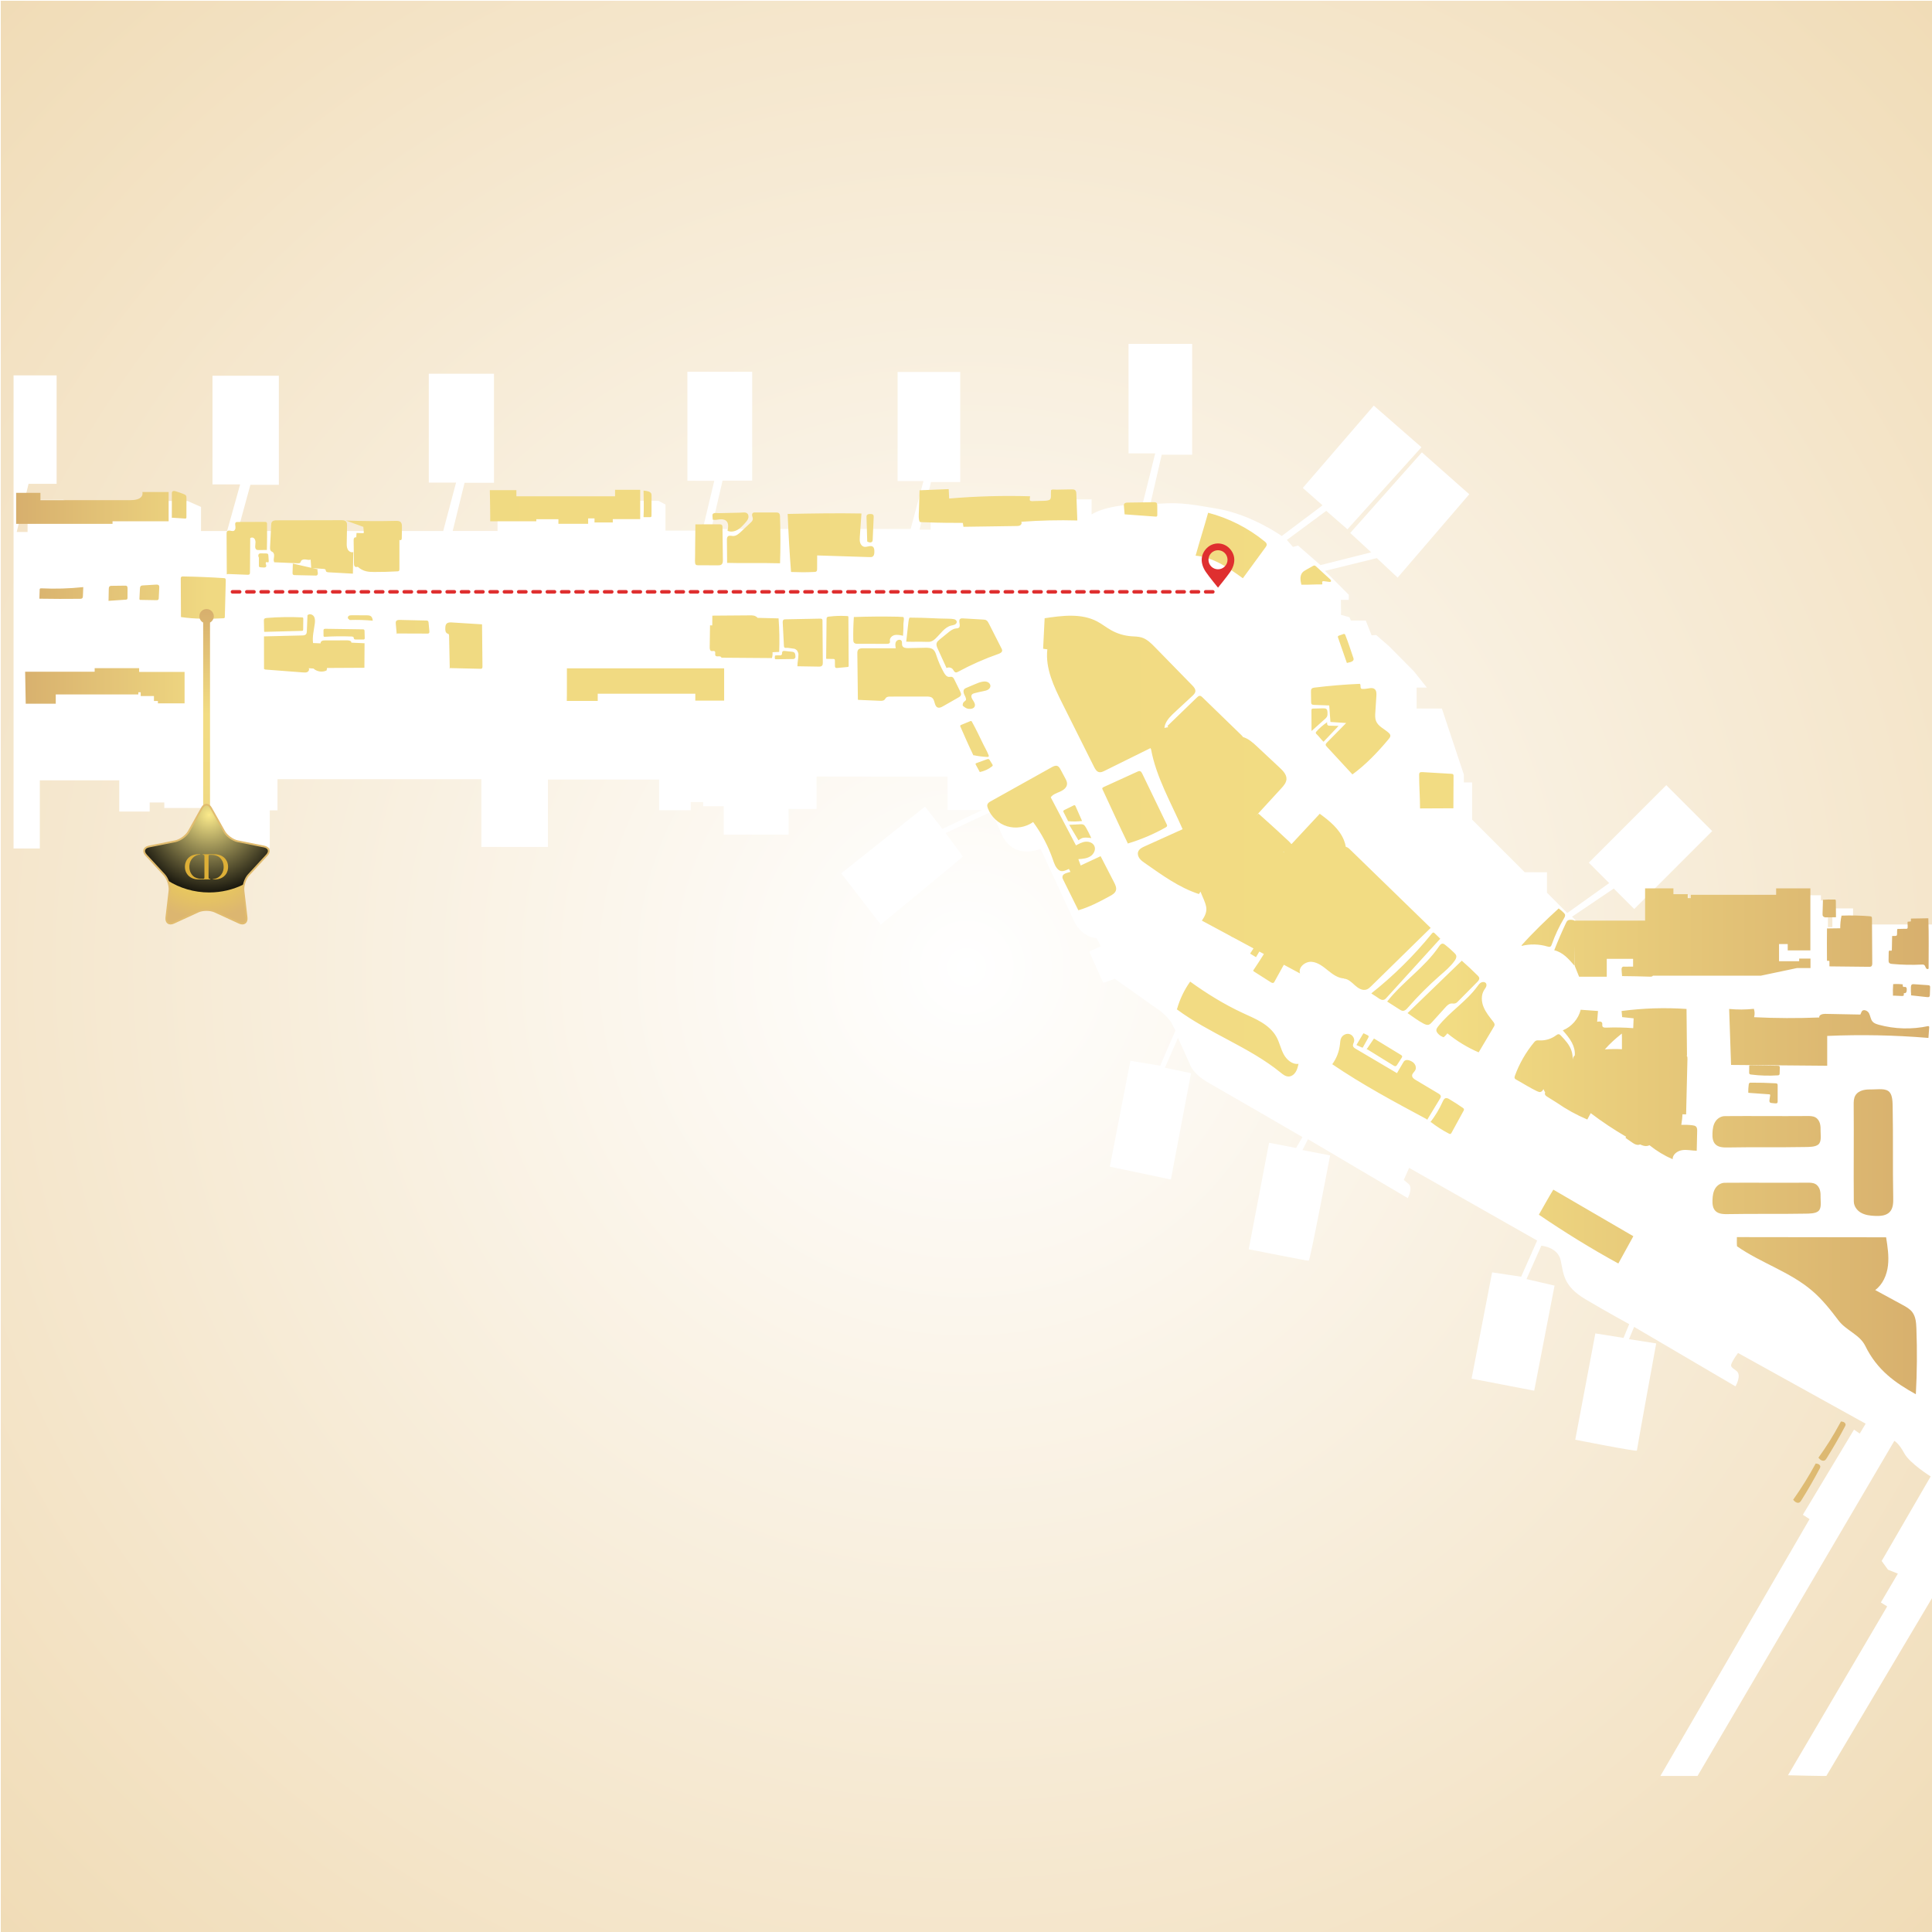
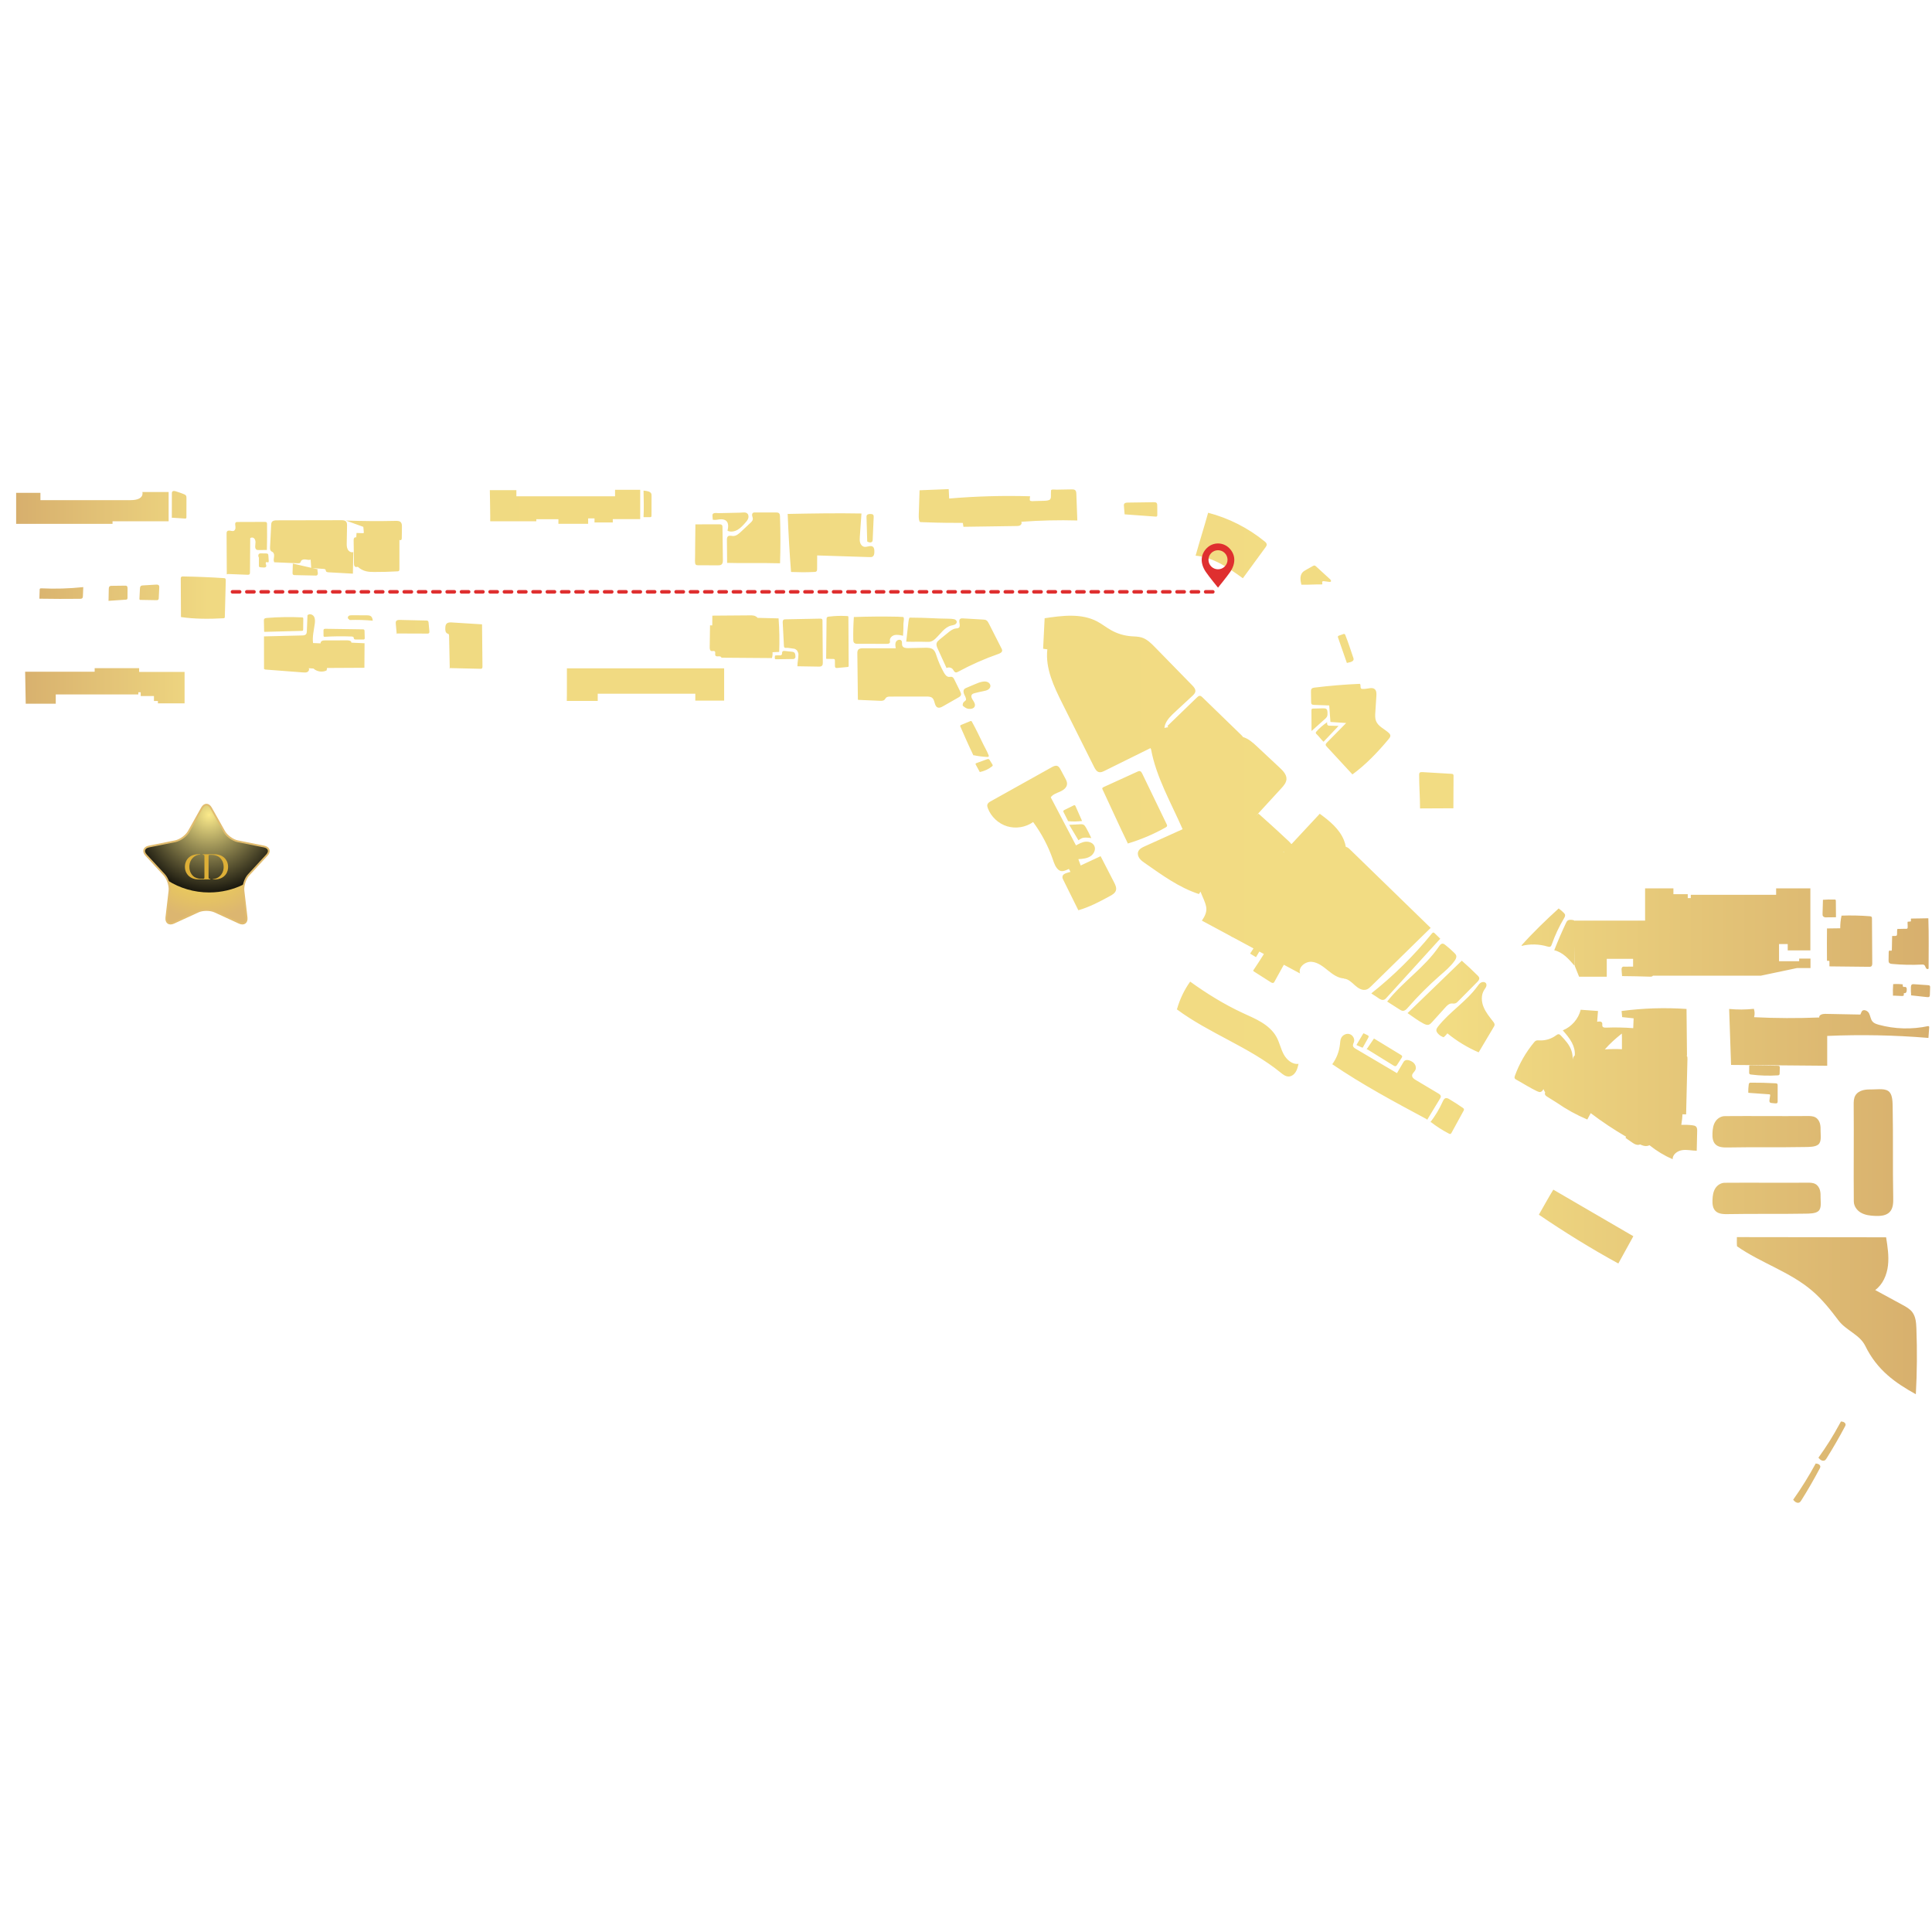
<svg xmlns="http://www.w3.org/2000/svg" viewBox="0 0 1080 1080">
  <defs>
    <style>.c-1 {fill: #ddaf37;} .c-2 {fill: url(#g_6);} .c-3, .c-4 {fill: none;} .c-5 {isolation: isolate;} .c-6 {fill: #fff;filter: url(#drop-shadow-1);} .c-7 {fill: url(#g_4);} .c-8 {filter: url(#drop-shadow-3);} .c-4 {stroke: #e1bc6f;stroke-miterlimit: 10;} .c-9 {fill: url(#g_5);mix-blend-mode: screen;} .c-10 {fill: url(#linear-gradient);} .c-11 {fill: url(#g_23);filter: url(#drop-shadow-2);} .c-12 {clip-path: url(#clippath);} .c-13 {fill: #df2f2f;}</style>
    <clipPath id="clippath">
      <rect class="c-3" width="1080" height="1080" />
    </clipPath>
    <radialGradient id="g_4" cx="541.05" cy="540.44" fx="541.05" fy="540.44" r="780.29" gradientTransform="translate(-.61 .33)" gradientUnits="userSpaceOnUse">
      <stop offset="0" stop-color="#fff" />
      <stop offset="1" stop-color="#f0dbb5" />
    </radialGradient>
    <filter id="drop-shadow-1" x="-23" y="162" width="1141" height="861" filterUnits="userSpaceOnUse">
      <feOffset dx="7" dy="7" />
      <feGaussianBlur result="blur" stdDeviation="10" />
      <feFlood flood-color="#1d1d1b" flood-opacity=".3" />
      <feComposite in2="blur" operator="in" />
      <feComposite in="SourceGraphic" />
    </filter>
    <linearGradient id="linear-gradient" x1="9.02" y1="556.76" x2="1078.96" y2="556.76" gradientUnits="userSpaceOnUse">
      <stop offset="0" stop-color="#d7af6d" />
      <stop offset=".1" stop-color="#f0d982" />
      <stop offset=".75" stop-color="#f2dc83" />
      <stop offset="1" stop-color="#d7af6d" />
    </linearGradient>
    <linearGradient id="g_23" x1="627.25" y1="113.18" x2="741.83" y2="113.18" gradientTransform="translate(.3 1080.3) rotate(-90)" gradientUnits="userSpaceOnUse">
      <stop offset=".02" stop-color="#f0d982" />
      <stop offset=".49" stop-color="#f2dc83" />
      <stop offset="1" stop-color="#d7af6d" />
    </linearGradient>
    <filter id="drop-shadow-2" x="108" y="337" width="15" height="122" filterUnits="userSpaceOnUse">
      <feOffset dx="2" dy="2" />
      <feGaussianBlur result="blur-2" stdDeviation="1" />
      <feFlood flood-color="#1d1d1b" flood-opacity=".25" />
      <feComposite in2="blur-2" operator="in" />
      <feComposite in="SourceGraphic" />
    </filter>
    <filter id="drop-shadow-3" x="77.33" y="446.33" width="77" height="74" filterUnits="userSpaceOnUse">
      <feOffset dx="1.78" dy="1.78" />
      <feGaussianBlur result="blur-3" stdDeviation=".89" />
      <feFlood flood-color="#1d1d1b" flood-opacity=".25" />
      <feComposite in2="blur-3" operator="in" />
      <feComposite in="SourceGraphic" />
    </filter>
    <radialGradient id="g_6" cx="653.53" cy="141.13" fx="653.53" fy="141.13" r="42.76" gradientTransform="translate(-541.16 328.06)" gradientUnits="userSpaceOnUse">
      <stop offset="0" stop-color="#ffe73e" />
      <stop offset="1" stop-color="#dcb670" />
    </radialGradient>
    <radialGradient id="g_5" cx="656.25" cy="125.67" fx="656.25" fy="125.67" r="48.31" gradientTransform="translate(-541.16 328.06)" gradientUnits="userSpaceOnUse">
      <stop offset="0" stop-color="#fbea8b" />
      <stop offset="1" stop-color="#000" />
    </radialGradient>
  </defs>
  <g class="c-5">
    <g id="Layer_2">
      <g id="Calque_2">
        <g class="c-12">
-           <rect class="c-7" x=".44" y=".44" width="1080" height="1080" />
          <path class="c-6" d="M640.07,557.08c-8.5-6.02-23.85-16.9-23.85-16.9l-6.52,2.21-7.84-17.45,6.52-2.98-2.43-4.53c-7.95-.55-12.04-8.5-12.04-8.5l-19.21-41.41c-17.01,6.07-21.87-8.5-21.87-8.5l-5.52-12.37-25.73,12.04s9.61,12.81,9.61,13.14-45.83,37.99-45.83,37.99l-22.09-28.6,46.82-37.33,9.72,12.48,22.31-10.6h-19.44v-18.66h-73.21v18.11h-15.68s.17,14.52,0,14.36-36.22,0-36.22,0v-15.9h-11.48v-2.32h-6.96v4.53h-17.67v-17.12h-62.17v37.66h-37.21v-37.88h-113.96v17.45h-4.31v20.87h-37.1v-22.2h-21.87v-3.09h-8.17v5.08h-17.01v-17.45H15.26v38.1H.58V202.83h24.07v60.63h-15.68l-6.63,26.94h6.07v-18h19.99l7.07,3.64h37.66v1.99s-.99,0,2.98,0,3.42-4.97,3.42-4.97h18.33l7.51,3.31v13.47h14.58l7.29-26.06h-15.46v-60.74h37.1v60.96h-15.9l-7.07,25.84h114.85l7.18-27.06h-15.24v-60.85h36.44v60.96h-16.45l-6.63,26.94h25.07v-18.33h18.11l5.52,2.87h42.63v2.65h6.18v-4.09h17.45l3.98,2.1v14.58h20.65l6.63-27.83h-15.02v-60.96h36.22v60.85h-16.56l-6.29,27.06h111.42l7.18-26.83h-14.47v-60.96h35.01v61.51h-16.34l-6.4,26.61h6.18v-16.45h16.9v3.53h7.07v-1.33h39.2v1.66h8.61v-4.31h18.22v8.39c9.83-5.96,28.49-5.74,28.49-5.74l7.07-28.38h-14.91v-61.18h35.56v61.95h-17.01l-6.4,27.72c15.24-1.21,18.99-.77,37.88,2.54s35.6,15.17,35.6,15.17l22.82-17.15-11.04-9.72,39.68-46.01,26.65,23.26-41.37,45.87-11.85-10.31-22.01,16.27,3.39,3.9,2.87-.74,12.52,10.9,28.34-7.14-11.71-10.82,40.05-45.06,26.5,23.41-40.05,46.6-11.63-10.9-29.01,7.14,13.33,13.33v2.87h-4.42s.22,8.54,0,8.39,4.79,1.33,4.79,1.33l.81,1.84h8.32l3.24,8.25,2.58-.15,7.21,6.26,13.84,13.99,7.29,9.13h-5.74v11.71h14.13l12.29,36.96v4.34h4.6v20.8l29.41,29.41h12.44v11.41l11.34,11.41,23.45-16.75-11.41-11.41,43.33-43.33,25.66,25.66-43.58,43.58-11.45-11.45-23.34,15.75,4.27,4.27h5.6v1.84h13.4v-1.77h3.31v1.4h7.36v1.55h7.29v-1.4h5.45v-16.12h1.84v-1.84h16.42v1.62h1.62v2.5h54.63v-4.05h17.96v2.94h3.9v14.87h2.5v-10.45h11.56v8.97h51.75v363.77l-66.66,112.16c0,.22-21.46-.33-21.46-.33l55.44-94.38-3.53-2.21,9.5-16.12-5.52-2.21-3.53-4.86,27.39-47.26s-11.71-7.29-14.8-13.03c-3.09-5.74-5.52-6.85-5.52-6.85l-109.99,187.29h-20.76l83.37-143.56-3.75-2.43,28.6-47.6,3.2,2.21,3.31-5.52-71.34-39.53s-2.32,3.09-3.31,5.19c-.99,2.1-.99,2.43,2.32,4.75s-.44,8.72-.44,8.72l-56.65-33.24-2.87,6.85,15.2,2.39s-10.79,59.12-10.79,59.89-34.45-6.07-34.45-6.07l11.23-59.41,15.75,2.5,3.17-7.69s-11.6-6.29-24.29-13.8-12.37-14.36-14.02-21.87-10.82-8.17-10.82-8.17l-8.28,18.66,15.68,3.64-11.37,58.75-35.01-6.74,11.48-59.41,16.23,2.43,8.94-20.21-71.56-40.64-2.98,6.74,2.65,2.21c2.65,2.21-.44,7.95-.44,7.95l-55.77-32.91-3.09,6.07,15.46,2.98s-10.99,57.92-11.93,58.86c-.24.24-33.57-6.4-33.57-6.4l11.37-59.52,15.13,2.91,3.53-6.11s-43.18-25.07-52.34-30.26-10.49-10.27-10.49-10.27l-6.74-14.91-7.29,16.67,14.58,3.09-11.26,59.41-34.12-7.18,11.48-59.19,16.67,2.76,8.5-19.66-2.32-4.53s-2.32-3.75-7.62-7.51Z" />
          <path class="c-10" d="M1017.57,819.93c-.01.35-.18.67-.34.98-3.2,6.05-6.62,11.98-10.26,17.77-.3.48-.62.97-1.12,1.22-.61.31-1.37.18-1.96-.16-.59-.34-1.06-.87-1.51-1.38l.08-.09c4.57-6.47,8.75-13.2,12.53-20.16.58.07,1.17.15,1.68.43.51.28.93.8.91,1.38ZM1030.8,795.03c-.51-.28-1.1-.35-1.68-.43-5.03,9.27-8.06,13.84-12.53,20.16l-.08.09c.45.52.91,1.04,1.51,1.38.59.34,1.35.47,1.96.16.5-.25.82-.75,1.12-1.22,3.63-5.8,7.06-11.73,10.26-17.77.16-.31.33-.63.34-.98.02-.58-.4-1.11-.91-1.38ZM1069,733.5c-1.37-1.81-3.42-2.94-5.42-4.03-5.11-2.78-10.22-5.55-15.32-8.33,4.26-3.14,6.52-8.43,7.13-13.69s-.21-10.56-1.04-15.79c-27.79-.04-55.57-.07-83.36-.11l-.05-.05c0,1.88-.11,3.42.07,5.19,13.39,9.35,29.68,14.28,42.07,24.92,5.6,4.81,10.22,10.64,14.66,16.54,4.22,5.61,11.87,7.89,14.95,14.19,6.7,13.69,16.84,20.69,28.28,27.05.68-12.24.78-24.51.31-36.76-.12-3.19-.36-6.59-2.29-9.13ZM1058.01,619.02c-.05-2.63,0-6.59-1.77-8.54-2.04-2.26-6.38-1.47-9.43-1.49-1.79-.01-3.6-.02-5.33.42s-3.4,1.41-4.31,2.95c-.96,1.61-.97,3.58-.95,5.45.16,17.95-.1,36.12.07,54.07l.02-.17c0,2.43,1.63,4.79,3.76,6.08,2.46,1.48,5.42,1.82,8.29,1.92,2.86.1,6.06-.13,8.02-2.22,1.94-2.06,2-5.21,1.94-8.04-.34-16.85.03-33.59-.31-50.44ZM1016.44,677.05c1.93-1.63,1.26-5.07,1.28-7.5.01-1.42.02-2.86-.36-4.24-.38-1.38-1.21-2.7-2.52-3.43-1.37-.76-3.06-.77-4.66-.75-15.33.13-30.86-.08-46.2.05h.14c-2.08,0-4.09,1.31-5.19,3-1.27,1.95-1.55,4.31-1.64,6.59-.09,2.28.11,4.82,1.89,6.38,1.76,1.54,4.45,1.59,6.87,1.54,14.4-.27,28.7.02,43.1-.25,2.25-.04,5.63,0,7.3-1.4ZM963.97,623.93h.14c-2.08,0-4.09,1.31-5.19,3-1.27,1.95-1.55,4.31-1.64,6.59-.09,2.28.11,4.82,1.89,6.38,1.76,1.54,4.45,1.59,6.87,1.54,14.4-.27,28.7.02,43.1-.25,2.25-.04,5.63,0,7.3-1.4,1.93-1.63,1.26-5.07,1.28-7.5.01-1.42.02-2.86-.36-4.24s-1.21-2.7-2.52-3.43c-1.37-.76-3.06-.77-4.66-.75-15.33.13-30.86-.08-46.2.05ZM1050.13,572.8c-1.2-.33-2.45-.74-3.29-1.65-1.16-1.27-1.24-3.17-2.03-4.7-.78-1.53-3.2-2.52-4.09-1.05-.25.58-.51,1.16-.76,1.74-6.56-.13-13.12-.25-19.68-.38-1.49-.03-3.55.55-3.32,2.02-12.14.49-24.29.44-36.42-.16.43-1.53.39-3.18-.12-4.68-4.58.5-9.22.52-13.81.07.35,10.43.71,20.86,1.06,31.29,17.92.15,35.83.31,53.75.46,0-5.56,0-11.11,0-16.67,18.86-.82,37.78-.45,56.59,1.12.15-2.08.3-4.17.45-6.25l-.49-.39c-9.17,1.99-18.82,1.73-27.86-.76ZM978.92,600.68c4.9.62,9.86.77,14.79.45.33-.02.69-.06.91-.31.19-.22.2-.52.21-.81.03-1.03.06-2.05.09-3.08.01-.37,0-.8-.31-1.01-.18-.13-.42-.14-.64-.14-5.31-.09-10.62-.18-15.93-.27l-.22.29c0,1.24-.02,2.48-.03,3.72,0,.26,0,.53.14.74.2.3.61.38.98.43ZM943.06,589.8s0,0,0,0c0,.11,0,.22,0,.32v-.33ZM977.54,606.38c-.2,1.47-.28,2.95-.25,4.42l.53.13c3.72.27,7.44.53,11.17.8.17.01.35.03.46.16.12.14.1.35.07.53l-.35,2.37c-.08.54-.12,1.19.31,1.54.24.19.56.23.86.26.66.07,1.33.13,1.99.2.42.04.92.06,1.19-.27.19-.23.2-.55.2-.85,0-2.96,0-5.92,0-8.88,0-.32-.01-.67-.23-.91-.23-.26-.61-.29-.95-.31-4.59-.26-9.19-.38-13.78-.35-.27,0-.55,0-.77.15-.32.21-.41.64-.46,1.02ZM1064.91,555.16c.35-.04.63-.32.77-.63s.17-.67.19-1.02c.03-.36.05-.74-.05-1.08-.1-.35-.37-.67-.73-.74-.36-.07-.75.13-1.08-.02-.47-.22-.42-.89-.3-1.39-1.79-.23-3.61-.28-5.41-.15-.17,2.15-.21,4.31-.12,6.47l.59-.03c1.45.07,2.9.13,4.34.2.48.02,1.11-.08,1.17-.56.04-.32-.23-.69,0-.92.15-.16.41-.1.63-.12ZM1078.82,551.13c-.22-.32-.66-.38-1.05-.41-2.61-.18-5.23-.37-7.84-.55-.42-.03-.88-.05-1.22.2-.41.31-.48.89-.5,1.4-.06,1.46-.02,2.93.13,4.38l-.13.25c3.02.33,6.05.66,9.07.99.43.05.93.07,1.23-.24.25-.25.28-.65.29-1,.05-1.41.1-2.82.15-4.23,0-.27.01-.56-.14-.79ZM1057.72,538.85c5.49.5,11.02.62,16.53.35.47-.02.97-.04,1.36.22.35.23.54.64.7,1.03s.32.8.66,1.06c.33.26.89.29,1.13-.06,0-9.42.19-18.59-.14-28l-.03-.13c-2.75.02-6.8.16-9.55.16-.17,0-.25.19-.17,1.16.03.3.04.08.01.38-.01.17-1.81.17-1.84.26-.01.04-.09.59-.03,1.09s.06,1.75.03,2.25c-.06.8-.99.55-1.71.58-.81.03-1.59.05-2.4.06-.86.01-1.64.01-1.66.08-.16.69-.12,1.67-.14,2.44-.03,1.39.05,1.5-2.76,1.45l-.15,7.52c0,.31-.08.69-.37.76-.26.06-.49-.19-.75-.2-.47-.02-.64.61-.65,1.09-.02,1.45-.05,2.89-.07,4.33,0,.51,0,1.06.3,1.46.38.5,1.07.6,1.7.65ZM1021.3,536.91c0,.32.53.19.85.21.44.03.51-.04.51.51v2.52l.06.06c7.39.08,14.79.16,22.18.24.37,0,.76,0,1.07-.19.57-.35.63-1.14.63-1.82-.05-8.32-.1-16.63-.16-24.95,0-.32-.01-.67-.21-.92-.24-.3-.67-.36-1.06-.39-5.23-.41-10.49-.53-15.74-.34-.51,2.32-.75,4.69-.73,7.07-2.4.03-5,.07-7.4.1-.12,5.67-.02,11.04-.02,16.79,0,.25.02.83.02,1.1ZM1020.53,512.81c1.85-.04,3.73-.02,5.58-.06l.21-.06c-.02-3-.04-6-.07-9,0-.27-.02-.57-.23-.74-.17-.14-.41-.11-.63-.11-2.43-.07-4.31.01-6.35.15-.15,2.5-.07,5.26-.22,7.76-.03.54-.03,1.16.37,1.53.34.32.87.54,1.34.54ZM875.06,534.5c1.82,1.54,3.38,3.35,4.94,5.16l.18-.14c.04-3.64.08-7.27.12-10.91v11.35l2.43,6.04h15.46v-10.01h14.72v4.35c-1.36-.01-2.8,0-4.5.03-.46,0-.95-.11-1.35.11-.72.39-.61,1.38-.55,2.19.06.84.12,2,.23,2.94l.03.03c5.36.08,10.48.12,15.56.32.6.02,1.32-.01,1.64-.52,0,0,0-.02,0-.03h60.35l20.25-4.27h7.51v-5.3h-6.33v1.47h-11.26v-9.57h4.86v3.53h12.66v-34.67h-19.14v3.61h-47.71v1.84h-1.69v-2.21h-8.02v-3.24h-15.83v18.04h-39.31v.22s0-.02-.01-.03c-.24-.39-.76-.49-1.21-.55-1.01-.14-2.16-.23-2.91.45-.35.31-.56.75-.76,1.17-2.36,5.02-4.56,10.12-6.59,15.29,2.32.53,4.43,1.78,6.25,3.32ZM865.08,529.11c.49.15,1.04.31,1.5.09.5-.23.72-.8.9-1.32,1.76-5.02,4.03-9.87,6.75-14.44.33-.56.68-1.15.67-1.79-.01-.95-.96-1.51-1.62-2.2-.56-.59-1.27-.96-1.94-1.64-7.08,6.44-14.31,13.4-20.69,20.54l-.06.42c4.74-1.18,9.8-1.06,14.48.35ZM948.03,629.72c.69.62.72,1.68.7,2.61-.08,3.65-.17,7.29-.25,10.94-2.7-.03-5.41-.72-8.08-.34-2.68.39-5.45,2.38-5.39,5.09-4.64-2.02-9.01-4.67-12.95-7.84-.4.19-.82.35-1.27.42-1.36.22-2.69-.25-3.95-.86,0,0-.01.01-.02.01-1.44.66-3.12-.12-4.39-1.06-1.27-.94-2.64-1.76-3.77-2.62.14-.24.25-.44.35-.63-6.86-3.99-13.47-8.39-19.79-13.19-.63,1.19-1.26,2.38-1.9,3.57-6.01-2.55-11.75-5.71-17.11-9.43-1.75-1.09-3.5-2.18-5.24-3.28-.61-.38-1.28-.85-1.37-1.57-.04-.3.05-.59.16-.87-.38-.59-.7-1.21-.96-1.85-.32.59-.69,1.13-1.27,1.45-.63.35-1.54.24-1.98-.28l.12.23c-4.49-2.12-7.68-4.27-12.03-6.66-.35-.19-.72-.41-.9-.77-.22-.46-.06-1.01.12-1.49,2.45-6.73,6.07-13.04,10.64-18.56.3-.36.61-.73,1.03-.94.63-.32,1.38-.24,2.09-.21,3.24.16,6.52-.83,9.13-2.75.49-.36,1.03-.78,1.64-.69.48.07.85.44,1.19.79,2.36,2.49,4.77,5.1,5.86,8.36.55,1.66.73,3.37.76,5.11.08-.46.11-.94.28-1.37.17-.43.46-.76.82-1.04.24-2.45-.45-4.96-1.6-7.15-1.32-2.54-3.22-4.72-5.1-6.88,4.9-1.96,8.75-6.38,10.02-11.51,3.22.23,6.45.46,9.67.69-.16,2.01-.32,4.03-.48,6.04,1.01-.26,2.4-.34,2.79.63.25.62-.1,1.38.21,1.97.34.65,1.24.7,1.97.67,5.07-.2,10.15-.1,15.2.29.08-1.83.16-3.66.23-5.49-2.14-.23-4.27-.46-6.41-.69-.11-1.14-.22-2.27-.32-3.41,12.02-1.59,24.2-1.98,36.3-1.14.09,8.55.17,17.22.26,25.78-.05.13-.09.25-.14.38.4.5.4,1.2.39,1.83-.25,10.31-.49,20.63-.74,30.94-.67-.02-1.35-.04-2.02-.06-.1,1.77-.28,3.53-.58,5.28-.03.2-.08.41-.12.61,2.18-.05,4.36,0,6.52.31.59.09,1.22.21,1.66.61ZM897.12,586.62c3.18-.23,6.37-.26,9.55-.11-.06-2.84.09-5.81-.05-8.58v-.17c-3.34,2.63-6.66,5.6-9.5,8.85ZM860.24,679.02c13.93,9.52,29.6,19.21,44.42,27.28,2.8-5.08,5.59-10.16,8.39-15.24-14.91-8.68-29.82-17.36-44.73-26.04-3,4.89-5.15,8.92-8.08,14ZM817.58,619.2c-2.39-1.65-4.84-3.23-7.34-4.72-.66-.4-1.43-.8-2.17-.59-.8.24-1.22,1.1-1.57,1.86-1.9,4.24-4.31,8.24-7.17,11.89l.49-.44c3.16,2.47,6.55,4.64,10.11,6.49.26.13.54.27.82.2.33-.08.53-.4.69-.7,2.22-4.06,4.44-8.12,6.67-12.19.14-.26.29-.54.26-.84-.04-.43-.43-.73-.78-.97ZM805.4,612.72c-.11-.67-.75-1.1-1.34-1.45-4.22-2.51-8.43-5.02-12.65-7.54-.96-.57-2.04-1.34-2.04-2.46,0-1.21,1.27-2,1.81-3.09.53-1.07.3-2.41-.39-3.39s-1.77-1.62-2.9-1.99c-.86-.29-1.88-.42-2.62.1-.43.29-.7.75-.96,1.2-1.13,1.93-2.26,3.87-3.39,5.8-7.7-4.54-15.39-9.09-23.09-13.63-.63-.37-1.32-.82-1.49-1.53-.19-.78.32-1.54.55-2.31.53-1.79-.7-3.86-2.5-4.37-1.79-.51-3.86.51-4.66,2.19-.51,1.08-.55,2.31-.68,3.5-.42,4.01-1.92,7.91-4.31,11.16,16.87,11.48,34.9,21.14,52.89,30.77l.1.42c2.39-3.94,4.78-7.89,7.17-11.83.29-.48.59-1.01.5-1.56ZM765.04,579.16c-.11-.24-.36-.37-.59-.48-.64-.32-1.27-.63-1.91-.95-.1-.05-.2-.1-.31-.07-.13.03-.2.15-.27.26-1.23,2.08-2.47,4.15-3.7,6.23l.22.13c.93.42,1.87.84,2.8,1.26.14.06.3.13.44.07.11-.05.18-.16.24-.27.96-1.72,1.92-3.44,2.87-5.17.17-.31.35-.68.2-1ZM778.92,595.61c.4.25.86.5,1.31.36.36-.11.59-.45.79-.76.82-1.26,1.64-2.53,2.46-3.79.19-.29.39-.63.32-.97-.08-.35-.41-.58-.72-.77-5.01-3.05-10.01-6.1-15.02-9.15-1.37,2.02-2.74,4.04-4.12,6.06l.54.08c4.82,2.98,9.63,5.96,14.45,8.94ZM829.31,562.9c-1.22-3.03-1.43-6.66.3-9.43.36-.58.81-1.12,1.09-1.75.28-.63.37-1.39.02-1.98-.53-.89-1.85-1-2.77-.51-.92.48-1.53,1.38-2.14,2.22-6.16,8.44-15.45,14.14-21.91,22.36-.48.61-.96,1.28-.97,2.05-.01,1.04.81,1.87,1.57,2.57.67.62,1.48,1,2.31,1.37.26.12,1.47-1.09,2.14-1.93l.06-.29c5.32,4.36,11.25,7.97,17.57,10.69,2.82-4.74,5.63-9.49,8.45-14.23.2-.34.41-.7.45-1.09.07-.7-.38-1.33-.82-1.89-2.01-2.57-4.12-5.14-5.34-8.16ZM786.94,566.41c2.83,1.92,5.73,4.17,8.76,5.75.91.47,1.94.95,2.93.67.75-.21,1.32-.82,1.85-1.4,2.49-2.76,4.99-5.52,7.48-8.27.87-.97,1.86-2,3.15-2.17.77-.1,1.58.12,2.33-.09.69-.19,1.23-.72,1.73-1.24,3.53-3.56,7.05-7.12,10.58-10.68.63-.64,1.32-1.44,1.14-2.32-.1-.53-.5-.95-.89-1.34-2.86-2.86-5.81-5.62-8.85-8.29-10.12,9.78-20.24,19.56-30.36,29.34l.14.03ZM806.43,527.51c-.89-.02-1.52.81-2.02,1.55-8.07,11.88-20.1,19.52-28.98,30.81h0c2.3,1.47,4.6,2.94,6.9,4.41.58.37,1.19.75,1.88.78,1.15.04,2.06-.91,2.81-1.78,5.5-6.32,11.44-12.27,17.74-17.79,2.98-2.61,6.09-5.17,8.38-8.41.62-.87,1.19-1.94.87-2.96-.18-.57-.61-1.03-1.04-1.45-1.61-1.59-3.31-3.09-5.09-4.48-.43-.34-.91-.68-1.45-.69ZM773.92,558.76c.43-.21.76-.57,1.08-.92,10.04-11.03,20.07-22.06,30.11-33.1-1.03-1.01-2.06-2.01-3.09-3.02-.2-.2-.43-.41-.71-.43-.38-.02-.68.3-.92.6-10,12.32-21.35,23.54-33.79,33.39l.07.08c.86.69,2.59,1.62,3.64,2.43,1.05.81,2.44,1.55,3.63.96ZM751.19,546.95c-3.12-.17-6.01-2.16-8.5-4.17-2.84-2.28-5.82-4.82-9.45-5.12-3.63-.3-7.69,3.07-6.51,6.51-3.02-1.62-6.04-3.25-9.06-4.87-1.75,3.16-3.5,6.32-5.25,9.48-.11.2-.23.42-.42.55-.5.36-1.19.02-1.71-.31-3.2-2.04-6.4-4.08-9.6-6.12l-.12-.41c2.24-3.42,4.08-6.09,5.96-9.2-.85-.46-1.7-.92-2.55-1.37-.65,1.07-1.32,2.18-1.87,3.13l.06.06c-1.12-.68-2.23-1.36-3.35-2.04.63-.97,1.26-1.94,1.89-2.91-3.95-2.13-7.9-4.25-11.85-6.38,0,.04,0,.08,0,.11-.34-.23-.68-.45-1.03-.67-5.32-2.86-10.64-5.72-15.96-8.58,1.71-2.55,2.92-4.97,2.37-7.78-.55-2.82-1.99-5.36-3-8.05-.05-.13-.09-.27-.14-.4l-.81,1.25-.19.08c-11.05-3.62-20.55-10.61-30.1-17.26-1.1-.76-2.21-1.54-3-2.62-.79-1.08-1.21-2.52-.75-3.77.56-1.51,2.16-2.32,3.63-2.98,7.07-3.19,14.14-6.39,21.21-9.58-6.45-14.79-14.78-29.01-17.68-44.85l-.09.05c-.08-.18-.13-.36-.19-.54-8.57,4.24-17.15,8.48-25.72,12.72-.93.46-1.95.93-2.96.73-1.42-.28-2.25-1.72-2.9-3.02-5.87-11.74-11.74-23.47-17.61-35.21-4.78-9.56-9.7-19.81-8.47-30.43l-2.36-.33c.28-5.68.57-11.37.85-17.05,9.85-1.49,20.48-2.86,29.3,1.76,2.77,1.45,5.22,3.44,7.95,4.96,3.37,1.88,7.14,3.02,10.98,3.34,2,.16,4.04.11,5.96.69,3.01.91,5.34,3.24,7.54,5.49,6.91,7.08,13.82,14.15,20.74,21.23.92.95,1.92,2.08,1.78,3.39-.12,1.07-.95,1.89-1.74,2.62-3.18,2.95-6.37,5.9-9.55,8.85-2.23,2.07-4.54,4.24-5.58,7.1-.22.61-.35,1.26-.41,1.91.03,0,.06-.02.09-.03.66-.18,1.33-.31,2.01-.39l-.11-.23-.34-.44c5.53-5.34,11.06-10.68,16.58-16.02.44-.42.95-.88,1.56-.86.57.02,1.04.44,1.45.84,7.28,7.07,14.57,14.13,21.85,21.2.33.32.6.66.83,1,3.06.89,5.57,3.16,7.92,5.36,4.21,3.93,8.42,7.87,12.62,11.8,1.89,1.76,3.93,3.9,3.75,6.47-.14,1.95-1.53,3.55-2.85,5-4.15,4.52-8.3,9.05-12.45,13.57-.59.64-1.19,1.33-1.68,2.07.27-.34.55-.68.87-1.04.11-.12.19-.29.35-.32.17-.03.33.08.45.19,4.71,4.24,9.06,8.07,14.32,13.04,1.22,1.15,2.98,2.62,3.56,3.52l.31.13c5.24-5.63,10.49-11.27,15.73-16.9,5.46,3.97,10.98,8.47,13.5,14.73.49,1.22.85,2.49,1.09,3.78.94.15,1.72.86,2.41,1.54,15,14.58,30,29.17,45,43.75-11.07,10.84-22.13,21.69-33.2,32.53-.78.77-1.6,1.56-2.64,1.92-2.29.8-4.71-.72-6.5-2.35-1.8-1.63-3.66-3.55-6.08-3.72l-.08-.08s-.03-.05-.05-.07ZM702.92,463.12s-.07-.07-.1-.1c.03.03.07.07.1.1ZM717.83,476.3c-.18-.01-.36-.07-.53-.15.12.11.24.22.36.33.05-.06.11-.12.16-.17ZM652.41,461.67c.06-.31-.08-.61-.22-.89l-13.68-28.33c-.28-.57-.62-1.2-1.23-1.37-.5-.14-1.03.08-1.51.3-6.26,2.85-12.52,5.71-18.77,8.56-.33.15-.71.35-.8.7-.08.32.12.62.26.92,4.8,10.17,8.93,19.52,14.05,30.01l.28-.15c7.21-2.18,14.18-5.15,20.74-8.84.38-.21.79-.48.87-.9ZM793.91,451.92c6.18-.03,12.36-.06,18.54-.09l.09-18.05c0-.3,0-.64-.2-.87-.23-.28-.63-.32-.99-.34-5.42-.32-10.84-.64-16.25-.96-.53-.03-1.15-.03-1.5.37-.27.31-.29.77-.29,1.19,0,6.37.49,12.32.5,18.69l.1.07ZM733.23,384.99c-.39.45-.4,1.1-.39,1.69.03,1.91.06,3.82.09,5.73,0,.44.03.92.33,1.24.32.33.82.37,1.28.39,2.83.1,5.67.21,8.5.31l.68,9.23,8.8.58c-3.6,3.66-7.19,7.31-10.79,10.97-.33.33-.68.72-.66,1.19.01.41.32.76.6,1.06,4.85,5.16,9.47,10.34,14.32,15.5h.06c7.49-5.45,14.39-12.7,20.3-19.84.44-.53.9-1.13.86-1.82-.03-.66-.51-1.19-1-1.63-2.41-2.17-5.83-3.53-7.01-6.55-.59-1.51-.5-3.19-.39-4.81.2-3.08.4-6.16.59-9.24.09-1.36.08-2.94-.98-3.79-.87-.7-2.12-.62-3.22-.41-1.1.21-2.67.4-3.79.33-.87-.06-.88-1.02-.88-1.82,0-.28-.12-1.04-.44-1.03-8.43.36-16.84,1.06-25.21,2.09-.6.07-1.25.18-1.64.63ZM739.76,414.55l.16.05c2.78-2.94,5.56-5.87,8.35-8.81-1.66-.04-3.33-.08-4.99-.12-.35,0-.72-.02-1-.23-.5-.36-.47-1.11-.39-1.72-2.17,1.46-4.17,3.19-5.93,5.12-.23.26-.48.57-.42.91.04.25.23.44.41.61,1.31,1.24,2.51,2.95,3.81,4.19ZM741.73,400.73c.42-.75.39-1.66.35-2.52-.03-.66-.09-1.39-.58-1.83-.47-.42-1.16-.43-1.79-.42-1.87.04-3.75.09-5.62.13-.27,0-.57.02-.77.21-.21.2-.22.52-.22.81.02,3.78.03,7.56.05,11.34l.09.12c2.32-2.16,5.2-4.58,7.52-6.74.36-.34.73-.68.97-1.12ZM752.87,370.49l.08.1c1.4-.38,2.77-.41,3.52-1.44.5-.68,0-1.58-.28-2.38-1.2-3.58-2.47-7.5-3.94-11.23-.18-.46-.29-1.06-.77-1.16-.22-.05-.45.03-.66.11-.75.26-1.49.52-2.24.79-.25.09-.53.2-.64.44-.12.24-.03.52.06.77l4.87,14.01ZM727.61,326.86c3.88.1,7.51-.25,11.39-.15.49-.26-.11-1.07.17-1.55.18-.31.62-.3.97-.26.96.12,1.92.24,2.88.37.32.04.7.06.91-.18.34-.39-.06-.97-.44-1.32-2.58-2.36-5.17-4.72-7.75-7.09-.27-.24-.56-.5-.91-.54-.36-.04-.71.14-1.03.32l-3.66,2.06c-.73.41-1.48.84-2.04,1.47-.79.89-1.12,2.12-1.13,3.31-.02,1.19.24,2.37.5,3.53l.13.02ZM694.77,323.25c4.22-5.77,8.44-11.54,12.66-17.3.34-.47.7-.99.68-1.57-.03-.73-.63-1.29-1.2-1.75-9.21-7.51-20.06-13.01-31.56-16-2.23,8.06-4.74,15.83-6.97,23.89l-.04.1c4.92.45,9.65,2.2,14.02,4.52,4.36,2.32,8.39,5.21,12.4,8.1ZM628.67,287.51l.37.04c5.64.41,11.29.82,16.93,1.23.24.02.51.03.71-.12.24-.19.26-.54.26-.84,0-1.73-.02-3.47-.03-5.2,0-.53-.03-1.13-.41-1.5-.38-.37-.97-.38-1.5-.38-4.86.07-9.71.14-14.57.21-.76.01-1.68.11-2.03.79-.18.35-.15.77-.12,1.17.13,1.53.26,3.07.39,4.6ZM717.57,589.32c-1.66-3.11-2.35-6.67-4.06-9.75-1.9-3.4-4.95-6.04-8.27-8.08s-6.93-3.55-10.47-5.19c-10.39-4.82-20.17-10.87-29.46-17.57-3.28,4.6-5.75,9.76-7.3,15.19l-.17.29c18.2,13.51,40.39,21.04,57.98,35.32,1.32,1.08,2.77,2.25,4.48,2.25,1.63,0,3.1-1.11,3.97-2.49s1.25-3.01,1.61-4.6c-3.49.51-6.66-2.28-8.32-5.39ZM615.24,478.62c-3.71,1.73-7.42,3.46-11.13,5.19-.44-1.18-.87-2.36-1.31-3.54,2.29-.15,4.69-.33,6.65-1.54s3.28-3.78,2.29-5.86c-.82-1.74-2.98-2.53-4.9-2.35s-3.67,1.14-5.36,2.07c-4.7-8.96-9.41-17.93-14.11-26.89,1.19-1.68,3.31-2.33,5.19-3.16,1.88-.83,3.85-2.26,3.93-4.32.05-1.13-.5-2.19-1.04-3.19-.87-1.63-1.75-3.27-2.62-4.9-.41-.76-.88-1.58-1.68-1.92-1.06-.44-2.24.13-3.24.69-11.35,6.33-22.69,12.66-34.04,19-.79.44-1.65.96-1.91,1.83-.2.67,0,1.38.24,2.04,1.78,4.78,5.87,8.63,10.75,10.13,4.88,1.49,10.42.59,14.58-2.37,4.69,6.35,8.42,13.42,11,20.88.73,2.11,1.45,4.37,3.16,5.81s3.51.58,5.83-.47c.29.55.59,1.1.88,1.64-2.1.62-4.57.98-4.5,2.97.02.56.27,1.07.52,1.57,2.76,5.57,5.52,11.14,8.28,16.71l.12.2c6.38-1.87,12.01-4.84,17.84-8.05,1.3-.71,2.68-1.58,3.13-3,.47-1.5-.27-3.08-.98-4.48-2.52-4.9-5.05-9.8-7.57-14.7ZM610.04,468.47c-.9-1.99-1.9-3.94-2.97-5.84-.36-.65-.78-1.32-1.45-1.64-.56-.27-1.22-.25-1.85-.21-2.12.11-3.95.2-6.07.3,1.81,2.88,3.34,5.77,5.15,8.65,1.08-.75,1.92-1.38,3.23-1.47,1.31-.09,2.63.06,3.94.21ZM602.87,469.73s0,0,0,0c0,0,0,0,0,0h0ZM600.83,450.14c-.23-.1-.5.01-.73.13-1.7.84-3.4,1.68-5.09,2.52-.24.12-.51.27-.59.53-.08.25.04.51.16.74.77,1.53,1.54,3.05,2.32,4.58l.08.38c2.7.34,5.19.2,7.9-.09-1.22-2.76-2.43-5.52-3.65-8.28-.09-.2-.2-.42-.4-.51ZM554.93,427.91c.03-.22-.09-.44-.21-.63-.48-.77-.96-1.55-1.44-2.32-.14-.23-.3-.47-.54-.59-.34-.16-.74-.03-1.09.09-1.95.71-3.89,1.42-5.84,2.13-.18.07-.38.15-.45.33-.07.18.03.39.12.56.71,1.3,1.42,2.59,2.12,3.89l.11.22c2.56-.57,4.74-1.5,6.8-3.14.18-.15.38-.32.41-.55ZM552.72,422.79c.07-.18,0-.38-.06-.57-.79-2.12-1.96-4.02-2.95-6.05-2.12-4.33-4.07-8.54-6.38-12.67-.1-.18-.22-.38-.42-.44-.19-.06-.39.02-.58.09-1.64.68-3.27,1.35-4.91,2.03-.27.11-.57.26-.64.53-.07.24.09.48.19.71,2.28,5.19,4.42,10.12,7.15,15.8h.37c2.42.5,4.87.8,7.34.92.34.02.77-.02.89-.34ZM520.22,292.06l-1.93-.06c8.01.28,12.75.28,19.95.31.11.72.22,1.45.33,2.17,9.87-.14,19.75-.28,29.62-.43.75-.01,1.55-.03,2.18-.44.63-.41.98-1.35.51-1.93,10.43-.78,20.9-1.02,31.35-.73l-.55-14.89c-.03-.74-.1-1.57-.66-2.05-.49-.42-1.2-.44-1.85-.44-3.11.02-5.44.13-8.55.15-.78,0-3.04-.34-3.09.44-.06.88-.07,2.08-.06,3.09.02.95-.08,1.86-.95,2.24s-2.13.46-3.08.47c-1.69.02-2.94.09-4.64.11-.81,0-2.73.34-3.09-.39-.13-.27-.06-1.27.11-2.26-15.09-.44-30.2-.02-45.23,1.26-.09-1.75-.17-3.5-.26-5.26-5.43.22-10.86.43-16.29.65-.13,3.97-.25,7.93-.38,11.9-.05,1.52-.31,4.53.54,5.8.11.17,3.86.17,6.02.28ZM484.78,302.57l.06.19c.47.22.96.45,1.48.48.52.03,1.09-.18,1.34-.63.15-.28.17-.6.18-.92.18-4.2.37-8.4.55-12.6.02-.45.03-.94-.26-1.29-.34-.42-.96-.46-1.5-.47-.78-.01-1.71.06-2.08.74-.19.34-.18.76-.16,1.15.19,4.54.21,8.83.39,13.36ZM442.26,319.74c4.64.17,8.23.22,12.47,0,.62-.03,1.33.05,1.73-.42.29-.35.31-.85.31-1.3.01-2.51.02-5.02.03-7.53,9.77.31,19.55.62,29.32.93.55.02,1.12.03,1.6-.24.97-.54,1.07-1.87,1.05-2.98-.02-.91-.09-1.94-.79-2.53-1.29-1.09-3.26.32-4.92-.02-1.11-.22-1.92-1.23-2.24-2.32s-.25-2.23-.17-3.36c.3-4.31.61-8.62.91-12.93-14.04-.25-26.96-.03-41.25.25.4,10.33,1.05,21.88,1.87,32.19l.06.28ZM409.82,299.64c-1.01-.03-2.17-.47-2.92.21-.52.47-.55,1.26-.55,1.96.04,4.16.07,8.33.11,12.49l-.04.36c9.59.28,20.04-.05,29.63.23.28-8.72.27-17.44-.02-26.16-.02-.64-.07-1.35-.54-1.8-.46-.44-1.16-.46-1.79-.46-3.87,0-7.73,0-11.6,0-.42,0-.87,0-1.21.26-.5.37-.53,1.11-.4,1.72.14.61.41,1.21.34,1.83-.09.8-.71,1.42-1.3,1.97-1.77,1.67-3.55,3.34-5.32,5-1.25,1.18-2.69,2.43-4.41,2.38ZM389.7,315.93l.44.06c3.26.03,7.89,0,11.15.03.7,0,1.45,0,2-.43.77-.59.82-1.71.81-2.67-.08-6.08-.16-12.16-.23-18.23,0-.4-.02-.83-.27-1.14-.34-.43-.96-.46-1.51-.46-4.45,0-8.91.02-13.36.03-.05,4.71-.1,9.43-.15,14.14-.02,1.58.02,3.23-.04,4.81-.07,1.91-.22,3.92,1.16,3.87ZM398.59,290.53c1.27.27,2.43-.1,3.72-.21,1.29-.12,2.71-.01,3.67.86,1.44,1.31,1.13,3.61.71,5.51,1.74.84,3.86.47,5.54-.49,1.68-.95,3-2.41,4.28-3.84.66-.73,1.32-1.48,1.68-2.39.35-.91.33-2.04-.31-2.78-.97-1.11-2.7-.63-4.17-.6-4.9.08-7.27.19-11.82.26-1.05.02-2.16-.31-3.1.17s-.34,2.05-.36,3.46l.17.06ZM536.8,386.61c-1.1-2.23-2.19-4.46-3.29-6.69-.3-.62-.67-1.3-1.33-1.51-.56-.18-1.16.03-1.74-.01-1.29-.09-2.16-1.31-2.8-2.44-1.69-2.99-3.08-6.15-4.14-9.41-.4-1.23-.8-2.55-1.79-3.4-1.23-1.05-3-1.07-4.61-1.04-3.12.06-6.24.12-9.37.19-1.27.03-2.84-.13-3.33-1.3-.37-.87.06-1.96-.43-2.76-.66-1.06-2.47-.62-3.08.47-.6,1.1-.38,2.45-.14,3.68h-18.29c-.97-.02-2.07.04-2.69.78-.5.6-.52,1.46-.51,2.25l.3,25.53.17.28c4.06.17,8.13.35,12.19.52.91.04,1.94.03,2.57-.62.3-.31.47-.74.77-1.06.61-.64,1.6-.68,2.49-.68,6.72,0,13.44-.01,20.16-.02,1.16,0,2.44.04,3.29.82,1.56,1.41,1.03,4.6,3,5.31.99.36,2.05-.18,2.96-.7,2.85-1.63,5.7-3.26,8.56-4.88.62-.35,1.29-.77,1.47-1.46.17-.62-.13-1.27-.41-1.84ZM544.79,387.49c1.68-.46,3.38-.81,5.08-1.17.84-.17,1.69-.35,2.42-.79.73-.44,1.34-1.19,1.36-2.04.03-.9-.61-1.73-1.41-2.14-.81-.41-1.75-.45-2.64-.34-1.6.19-3.1.83-4.59,1.46-1.59.68-3.19,1.35-4.78,2.03-.41.17-.83.36-1.14.68-.7.75-.53,1.96-.12,2.91.41.94,1.02,1.85,1.07,2.87.05,1.03-2.43,1.45-1.65,3.28l-.24-.59c-.24.99.62,1.28,1.43,1.89.81.61,1.88.8,2.89.73.87-.06,1.81-.36,2.26-1.1.65-1.05.05-2.41-.64-3.42-.72-1.05-1.58-2.46-.79-3.47.35-.45.94-.64,1.49-.79ZM560.21,363.69c.02-.43-.18-.84-.38-1.23l-7.03-13.85c-.37-.73-.78-1.5-1.49-1.9-.54-.3-1.18-.34-1.8-.38-3.74-.22-7.47-.43-11.21-.65-.51-.03-1.07-.05-1.49.25-1.45,1.01.55,3.8-.79,4.94-.47.4-1.15.38-1.76.46-1.66.22-3.05,1.32-4.35,2.38-1.56,1.27-3.11,2.54-4.67,3.8-.68.55-1.39,1.15-1.64,1.98-.32,1.03.13,2.12.57,3.1,1.77,3.93,3.06,6.63,4.82,10.56l.11.3c1.17-.66,2.8-.31,3.6.77.44.59.72,1.41,1.42,1.62.54.16,1.1-.12,1.6-.39,7.17-3.88,14.66-7.19,22.36-9.88.95-.33,2.08-.87,2.13-1.88ZM518.01,358.79c.75.03,1.51.05,2.24-.14,1.01-.26,1.87-.91,2.63-1.61,2.86-2.64,5.08-6.43,8.86-7.36.64-.16,1.32-.22,1.92-.49.61-.27,1.15-.82,1.17-1.48.02-.77-.69-1.39-1.43-1.57-.75-.17-2.14-.28-2.9-.28-8.58-.07-10.66-.55-21.92-.61-.25,0-.41.52-.55,1.16-.11.51-.16.87-.22,1.38-.41,3.64-.82,7.27-1.23,10.91h0c3.77.13,7.67-.04,11.44.09ZM495.77,359.91c.64,0,1.42-.09,1.67-.68.15-.36.03-.77,0-1.16-.11-1.45,1.19-2.7,2.6-3.05,1.41-.35,3.34.05,4.76.37v-.07c.19-2.39.23-4.05.22-6.56,0-1.07.74-3.87-.33-3.87s-1.75-.13-2.89-.15c-8.16-.17-16.33-.11-24.49.18-.29,4.21-.4,8.42-.33,12.64.01.62.05,1.29.46,1.75.49.54,1.31.58,2.04.58,5.43,0,10.86,0,16.29.01ZM474.16,344.58c-.16-.21-.47-.2-.73-.22-4.05-.16-6.04-.11-9.72.29-.52.06-1.13.07-1.44.5-.21.29-.22.67-.22,1.02-.08,7.27-.15,14.53-.23,21.8l.08.33c1.31.02,2.62.04,3.92.06.23,0,.49.02.67.17.21.18.23.5.23.78,0,.95.01,1.9.02,2.85,0,.38.03.8.31,1.05.27.24.67.22,1.03.18l5.73-.54c.16-.02.33-.04.45-.15.14-.14.15-.36.15-.56-.05-9.02-.1-18.03-.15-27.05,0-.18,0-.37-.11-.51ZM459.58,346.16c-.26-.33-.74-.35-1.16-.34-6.47.13-12.94.25-19.41.38-.32,0-.66.02-.93.19-.54.34-.56,1.09-.53,1.72.22,4.26.44,8.51.66,12.77.02.32.04.66.19.94.33.61,1.29.24,1.98.33,1.42.17,2.22.33,3.64.5.39.05,1.27.64,1.52.94.23.28.81,1.63.8,1.99,0,2.61-.58,4.27-.59,6.87h.03c3.83.08,7.92.1,11.75.19.7.02,1.49,0,1.97-.51.44-.46.46-1.17.45-1.81-.06-7.77-.12-15.53-.18-23.3,0-.3-.01-.63-.2-.86ZM435.57,364.43c.24-6.25.13-12.51-.34-18.75-3.68-.09-7.37-.19-11.05-.28-.57-.01-.7.1-1.02-.37-.14-.21-.66-.37-.83-.55-.26-.29-1.82-.5-2.21-.5-7.66.09-14.26.09-21.92.17-.02,1.81-.04,3.63-.05,5.44-.41,0-.83,0-1.24-.01-.06,4.1-.12,8.2-.18,12.3-.01.79.11,1.77.85,2.03.64.22,1.47-.25,1.98.21.62.55-.07,1.69.4,2.37.35.5,1.08.46,1.69.4.61-.06,1.39.05,1.56.63l.27.14c9.35.07,18.7.14,28.05.21.29-1.06.4-2.18.32-3.28,1.24-.05,2.48-.11,3.72-.16ZM443.81,364.64c-.36-.23-.8-.29-1.22-.33-1.27-.14-2.55-.27-3.82-.41-.48-.05-1.06-.07-1.36.31-.38.47-.08,1.23-.41,1.73-.27.4-.83.47-1.31.4-.48-.07-1.49,0-1.97.06-.49.07-.5,0-.57.64-.06.58-.12,1,.18,1.4l.26.1c3.45-.1,6.62-.05,10.07-.15.25,0,.58-.36.77-.53.23-.21.24-.55.23-.86-.02-.87-.11-1.88-.84-2.36ZM316.85,391.83h17.28v-4.03h54.55v3.86h16.12v-18.06h-87.9s.03,18.14-.06,18.22ZM328.78,292.83v-3.05h3.55v2.27h10.22v-1.85h15.33v-16.4h-14.06v3.62h-55.16v-3.41h-14.84s.32,17.5.21,17.39h25.77v-1.14h12.35v2.56h16.61ZM359.84,289.11c1.23.02,2.21-.03,3.44-.01.23,0,.48,0,.66-.14.24-.19.26-.53.26-.83,0-3.63.01-7.26.02-10.9,0-.47,0-.97-.21-1.39-.34-.68-1.11-1.01-1.84-1.2-.73-.18-1.31-.28-2.43-.39.07,5.03.27,9.73,0,14.74l.11.11ZM252.7,347.95c-1.1-.07-2.35-.08-3.1.73-.6.65-.65,1.62-.67,2.5-.01.57-.03,1.15.13,1.7s.52,1.07,1.05,1.28c.19.08.41.11.57.23.31.23.35.68.36,1.06.12,5.94.25,11.88.37,17.81l-.48.19,17.58.41c.3,0,.63,0,.86-.18.31-.25.33-.7.33-1.09-.08-7.86-.16-15.72-.24-23.58-5.59-.35-11.17-.7-16.76-1.05ZM239.59,348.15c-.03-.36-.08-.75-.35-1-.26-.24-.65-.26-1-.27-4.9-.11-9.8-.23-14.71-.34-.74-.02-1.61.02-2.05.63-.32.45-.28,1.04-.23,1.59.18,1.92.35,3.83.53,5.75l.21-.39c5.65.02,11.3.04,16.95.06.27,0,.57,0,.78-.17.34-.26.34-.77.3-1.19-.14-1.55-.29-3.11-.43-4.66ZM205.05,343.96c-2.77-.01-5.54-.02-8.31-.03-.67,0-1.41.02-1.92.45-.51.44-.53,1.45.11,1.66l.48.55c4.33-.15,8.67-.02,12.98.38-.12-.9-.3-1.88-1-2.45-.63-.52-1.52-.54-2.34-.55ZM194.39,357.96l-12.66.03c-.58,0-1.18,0-1.7.26-.52.25-.93.82-.81,1.39-1.41-.06-2.81-.12-4.22-.18-.48-3.56.47-7.14.95-10.71.19-1.41.28-2.94-.47-4.15-.75-1.2-2.68-1.73-3.6-.65l-.35,8.81c-.03.63-.07,1.31-.48,1.79-.51.58-1.38.65-2.15.67-7.11.18-14.22.35-21.33.53,0,6.06.02,12.13.02,18.19l.67.34c7.08.54,14.16,1.08,21.24,1.62.82.06,1.69.11,2.41-.29.72-.4,1.14-1.43.62-2.07.9.06,1.81.12,2.71.18,1.93,1.78,4.98,2.22,7.34,1.06.08-.46.17-.92.25-1.38,6.96-.04,13.91-.07,20.87-.11.03-4.57.06-9.14.09-13.71-2.47-.11-4.94-.22-7.41-.33.18-.89-1.08-1.27-1.98-1.27ZM147.94,353.21c6.94-.18,13.87-.36,20.81-.55.2,0,.42-.02.56-.16.14-.14.15-.37.16-.57.02-1.98.05-3.96.07-5.95,0-.27-.02-.59-.24-.75-.13-.09-.29-.1-.45-.11-6.57-.32-13.17-.21-19.72.32-.53.04-1.14.13-1.43.58-.19.29-.18.66-.18,1,.04,2.03.09,4.06.13,6.08l.29.09ZM203.78,352.79c0-.27-.03-.56-.21-.76-.2-.21-.53-.23-.82-.23l-20.77-.3c-.34,0-.73,0-.96.27-.19.22-.2.53-.19.82,0,1.02.02,2.05.03,3.07l.43.32c5.08-.32,10.17-.37,15.25-.17.41.02.9.08,1.1.43.15.26.1.61.25.87.21.35.7.39,1.12.39,1.33,0,2.67,0,4,0,.25,0,.53-.01.7-.19.18-.18.18-.46.17-.71-.03-1.27-.07-2.53-.1-3.8ZM149.19,307.46c.12-4.84.15-9.69.09-14.53,0-.31-.02-.64-.22-.87-.25-.3-.69-.32-1.08-.32-5.06.02-10.12.03-15.18.05-.36,0-.75.01-1.02.25-.31.27-.34.75-.31,1.16.05.64.2,1.27.16,1.91-.04.64-.32,1.32-.89,1.6-.6.3-1.31.09-1.96-.04-.65-.13-1.45-.14-1.85.39-.26.34-.27.81-.27,1.24.04,7.59.08,15.19.12,22.78l.72-.21c3.61.14,7.22.29,10.82.43.4.02.85.01,1.13-.27.26-.26.28-.67.28-1.04.05-6.36.09-12.73.14-19.09.51-.6,1.54-.53,2.13,0,.59.53.81,1.36.82,2.15.01.79-.15,1.57-.17,2.36-.02.67.11,1.44.67,1.81.38.25.86.26,1.32.25,1.52,0,3.05-.02,4.57-.03ZM148.53,314.82c.02-.32.27-.65.59-.63.26.01.48.24.73.2.33-.06.39-.51.37-.85-.07-1.02-.14-2.04-.21-3.06-.02-.26-.04-.53-.2-.74-.24-.32-.71-.35-1.11-.36-.95-.01-1.89-.03-2.84-.04-.3,0-.61,0-.87.13-.37.19-.57.63-.59,1.05s.1.83.22,1.23l.12-.9c0,1.77,0,3.54-.01,5.3,0,.24,0,.51.16.7.18.21.49.25.76.27.52.04,1.04.08,1.56.11.6.04,1.36,0,1.6-.56.12-.29.05-.63-.06-.93-.11-.3-.24-.61-.21-.92ZM152.53,308.72c.74.57.79,1.67.66,2.59s-.37,1.92.03,2.77l.05.23c4.4.19,8.79.38,13.19.56.49.02,1.06.01,1.39-.35.22-.25.28-.61.44-.91.45-.84,1.59-.98,2.54-.86.94.13,1.93.41,2.82.08l.31,4.57-10.26-2.35c-.05,1.7-.1,3.4-.16,5.11-.01.35,0,.74.22,1,.26.3.7.33,1.1.34,3.86.08,7.72.17,11.58.25.22,0,.44,0,.64-.07.57-.24.66-1.01.56-1.62-.11-.61-.32-1.27-.04-1.82l-2.89-.66c2.06.15,4.11.3,6.17.45.41.03.87.09,1.09.43.17.26.14.62.28.89.24.46.85.54,1.37.57,4.55.25,9.1.51,13.65.76.07-4.03.15-8.06.22-12.09-1.18.46-2.55-.37-3.12-1.5-.58-1.13-.57-2.45-.54-3.72.06-3.15.11-6.29.17-9.44.01-.84,0-1.76-.56-2.39-.62-.69-1.67-.74-2.6-.74-12.02.02-24.05.05-36.07.07-1,0-2.16.08-2.75.89-.37.5-.41,1.16-.44,1.78-.2,4.09-.41,8.17-.61,12.26-.04.83-.03,1.78.6,2.31.29.25.68.36.98.59ZM223.28,318.16c0-5.45,0-10.9,0-16.35l.41.15c.3.09.62-.12.76-.39.14-.27.15-.6.15-.91.03-2.03.05-4.06.08-6.09.01-.95-.02-2-.67-2.68-.7-.72-1.82-.74-2.82-.72-9.29.21-18.59.15-27.88-.19l9.8,3.54s0,.06,0,.09c.09.94.18,1.88.26,2.82.02.19.02.41-.12.54-.11.1-.28.1-.43.09-1.17-.04-2.34-.08-3.51-.13l-.17,2.5c-.41-.25-.98.02-1.22.44-.24.42-.24.93-.23,1.41.06,4.2.12,8.4.18,12.6,0,.54.02,1.11.31,1.57.29.46.95.73,1.39.41l.54.07c1.3,1.18,2.91,2.03,4.62,2.43,1.49.35,3.03.38,4.56.38,4.3.02,8.6-.1,12.9-.35.27-.02.56-.04.77-.21.28-.24.31-.66.31-1.03ZM87.21,326.81c-2.43.15-4.86.29-7.3.44-.39.02-.81.06-1.13.3-.46.35-.53,1.01-.56,1.59-.1,1.95-.2,3.9-.3,5.85l.36.35c3.04.05,6.08.11,9.12.16.4,0,.85,0,1.11-.31.2-.23.23-.56.24-.87.09-1.96.19-3.92.28-5.87.02-.42.03-.88-.23-1.21-.35-.45-1.02-.46-1.59-.42ZM62.47,327.48c-.4,0-.83.02-1.15.26-.46.34-.51,1-.52,1.58-.04,2.21-.09,4.42-.13,6.63l.16-.09c3.15-.21,6.31-.43,9.46-.64.27-.02.55-.05.75-.23.22-.21.24-.56.24-.87,0-1.73.01-3.46.02-5.19,0-.48-.03-1.04-.42-1.33-.27-.21-.64-.21-.99-.21-2.48.03-4.96.06-7.44.09ZM125.16,323.17c-7.57-.49-15.16-.8-22.75-.93-.41,0-.88.01-1.14.32-.21.25-.22.61-.22.94.04,7.11.07,14.22.11,21.33l.09.12c7.68,1.13,15.94,1.09,23.69.66.19-.01.39-.03.53-.15.18-.16.2-.43.21-.67l.53-20.28c.01-.42-.01-.92-.36-1.17-.2-.14-.45-.16-.7-.18ZM104.05,289.71c.15-.15.16-.39.16-.6,0-3.54.01-7.08.02-10.62,0-.5,0-1.02-.27-1.44-.29-.46-.83-.69-1.34-.89-1.46-.57-2.94-1.09-4.45-1.54-.63-.19-1.42-.32-1.84.19-.24.3-.25.72-.25,1.1,0,4.43-.01,8.86-.02,13.29l-.16.18c2.5.16,5,.33,7.49.49.23.02.49.02.65-.14ZM22.35,329.07c-.16.17-.18.42-.18.65-.05,1.49-.1,2.97-.15,4.46v.5c7.57.13,15.14.15,22.7.06.45,0,.95-.03,1.27-.35.3-.31.34-.78.36-1.21l.2-4.99c-7.78.83-15.62,1.07-23.43.69-.27-.01-.58-.01-.77.19ZM77.77,373.5h-24.85v1.99H14.05l.33,17.89h16.79v-5.19h46.16v-1.21h1.33v2.1h7.4v2.76h2.21v1.33h14.91v-17.56h-25.4v-2.1ZM62.91,291.39h31.36v-16.34h-14.69s1.44,4.53-6.63,4.53H22.6v-4.09h-13.58v17.34h53.89v-1.44Z" />
-           <path class="c-11" d="M109.57,341.52c-.46,1.93.48,3.68,2,4.5v107.02h3.83v-107.02c1.25-.68,2.12-2,2.12-3.53,0-2.54-2.35-4.53-4.99-3.92-1.44.33-2.62,1.5-2.96,2.94Z" />
          <g class="c-8">
            <g>
              <path class="c-2" d="M147.38,476.24l-10.17,11.03c-1.18,1.27-2.12,3.25-2.61,5.25-.3,1.28-.42,2.57-.29,3.66l.93,7.91.81,7c.33,2.82-1.5,4.16-4.08,2.97l-13.64-6.27c-2.58-1.19-6.8-1.19-9.38,0l-13.64,6.27c-2.58,1.18-4.42-.15-4.09-2.97l1.75-14.91c.2-1.7-.2-3.84-.98-5.73-.5-1.23-1.17-2.35-1.92-3.18l-10.18-11.03c-1.92-2.08-1.22-4.26,1.56-4.81l14.72-2.95c.42-.09.84-.2,1.27-.37,2.48-.93,5.14-3.04,6.32-5.15l7.35-13.08c1.39-2.48,3.66-2.48,5.05,0l7.36,13.08c1.39,2.48,4.79,4.96,7.58,5.52l14.73,2.95c2.78.55,3.48,2.72,1.55,4.81Z" />
              <path class="c-9" d="M147.38,476.24l-10.17,11.03c-1.18,1.27-2.12,3.25-2.61,5.25-5.85,2.94-12.46,4.59-19.45,4.59-8.52,0-16.45-2.44-23.16-6.66-.5-1.23-1.17-2.35-1.92-3.18l-10.18-11.03c-1.92-2.08-1.22-4.26,1.56-4.81l14.72-2.95c.42-.09.84-.2,1.27-.37,2.48-.93,5.14-3.04,6.32-5.15l7.35-13.08c1.39-2.48,3.66-2.48,5.05,0l7.36,13.08c1.39,2.48,4.79,4.96,7.58,5.52l14.73,2.95c2.78.55,3.48,2.72,1.55,4.81Z" />
            </g>
            <path class="c-1" d="M114.82,488.52c0,.41.02.69.17.83.11.11.31.14.63.14.05,0,.09,0,.13.03.05.02.08.07.08.12,0,.07-.05.13-.12.15-.03,0-.06.01-.09.01h-.22c-.66,0-2.5.03-4.16.03-1.12,0-2.15,0-2.73-.03-.81-.04-1.61-.21-2.37-.48-1.13-.41-2.17-1.11-2.86-1.91-.62-.72-1.09-1.56-1.38-2.47-.39-1.33-.42-2.74-.06-4.19.12-.41.27-.82.46-1.2.01-.03.09-.18.09-.18.21-.41.47-.79.77-1.15.04-.05.13-.15.13-.15.67-.75,1.57-1.38,2.6-1.77.66-.25,1.35-.41,2.08-.5.07,0,.23-.03.24-.03.2-.02.45-.02.65-.03.08,0,.18,0,.28,0h.08c.45,0,.85.04.89.04.06,0,.08.04.08.09,0,.05-.04.09-.08.09h-.02c-2.85.01-5.79,2.51-6.01,6.19,0,.06,0,.12,0,.18,0,.07,0,.15,0,.22,0,.07,0,.13,0,.2,0,1.17.24,2.24.65,3.17.06.13.16.29.26.47.31.58.74,1.09,1.19,1.52.7.63,1.21.86,1.89,1.11.26.09.53.18.8.24l.08.02c.09.02.26.06.49.09.2.03.64.08.91.09l1.35.03c.32,0,.51-.04.63-.14.15-.14.17-.41.17-.83v-11.48c0-.41-.02-.69-.17-.83-.12-.11-.31-.14-.63-.14-.05,0-.09,0-.13-.03-.05-.02-.08-.07-.08-.12,0-.07.05-.13.12-.15.03,0,.06-.01.09-.01h.22c.66,0,2.5-.02,4.16-.02,1.12,0,2.14,0,2.73.03.81.04,1.61.21,2.37.48,1.13.41,2.17,1.11,2.86,1.91.62.72,1.09,1.56,1.38,2.47.39,1.33.42,2.74.06,4.19-.12.41-.27.82-.46,1.2-.01.03-.09.18-.09.18-.21.41-.47.79-.77,1.15-.04.05-.13.15-.13.15-.67.75-1.57,1.38-2.6,1.77-.66.25-1.35.41-2.08.5-.07,0-.23.03-.24.03-.2.02-.45.02-.65.03-.08,0-.18,0-.28,0h-.08c-.45,0-.85-.04-.89-.04-.06,0-.09-.04-.09-.08,0-.05.04-.09.08-.09h.02c2.85-.01,5.79-2.51,6.01-6.19,0-.06,0-.12,0-.18,0-.07,0-.15,0-.22,0-.07,0-.13,0-.2,0-1.17-.24-2.24-.65-3.17-.06-.13-.16-.29-.26-.47-.31-.58-.74-1.09-1.19-1.52-.7-.63-1.21-.86-1.89-1.11-.26-.1-.53-.18-.8-.24l-.08-.02c-.09-.02-.26-.06-.49-.09-.2-.03-.64-.08-.91-.09l-1.35-.03c-.32,0-.51.04-.63.14-.15.14-.17.41-.17.83v11.48Z" />
            <path class="c-4" d="M145.83,471.44l-14.73-2.95c-2.78-.56-6.19-3.04-7.58-5.52l-7.36-13.08c-1.39-2.48-3.66-2.48-5.05,0l-7.35,13.08c-1.42,2.46-4.61,4.87-7.59,5.52,0,0-14.72,2.95-14.72,2.95-2.78.55-3.48,2.72-1.56,4.81l10.18,11.03c.75.83,1.42,1.95,1.92,3.18.78,1.89,1.18,4.03.98,5.73l-1.75,14.91c-.33,2.82,1.51,4.16,4.09,2.97,0,0,13.64-6.27,13.64-6.27,2.58-1.19,6.8-1.19,9.38,0l13.64,6.27c2.58,1.18,4.41-.15,4.08-2.97l-.81-7-.93-7.91c-.33-2.9.99-6.86,2.9-8.91,0,0,10.17-11.03,10.17-11.03,1.93-2.08,1.23-4.26-1.55-4.81h0Z" />
          </g>
          <path class="c-13" d="M687.69,319.69c-1.7,2.52-6.82,8.81-6.82,8.81,0,0-5.12-6.29-6.82-8.81-3.35-4.96-2.9-9.84.56-13.3,1.73-1.73,4-2.59,6.26-2.59s4.53.86,6.26,2.59c3.46,3.46,3.91,8.34.56,13.3ZM680.87,307.58c-2.94,0-5.33,2.39-5.33,5.33s2.39,5.33,5.33,5.33,5.33-2.39,5.33-5.33-2.39-5.33-5.33-5.33ZM677.97,331.84h-4c-.55,0-1-.45-1-1s.45-1,1-1h4c.55,0,1,.45,1,1s-.45,1-1,1ZM669.97,331.84h-4c-.55,0-1-.45-1-1s.45-1,1-1h4c.55,0,1,.45,1,1s-.45,1-1,1ZM661.97,331.84h-4c-.55,0-1-.45-1-1s.45-1,1-1h4c.55,0,1,.45,1,1s-.45,1-1,1ZM653.97,331.84h-4c-.55,0-1-.45-1-1s.45-1,1-1h4c.55,0,1,.45,1,1s-.45,1-1,1ZM645.97,331.84h-4c-.55,0-1-.45-1-1s.45-1,1-1h4c.55,0,1,.45,1,1s-.45,1-1,1ZM637.97,331.84h-4c-.55,0-1-.45-1-1s.45-1,1-1h4c.55,0,1,.45,1,1s-.45,1-1,1ZM629.97,331.84h-4c-.55,0-1-.45-1-1s.45-1,1-1h4c.55,0,1,.45,1,1s-.45,1-1,1ZM621.97,331.84h-4c-.55,0-1-.45-1-1s.45-1,1-1h4c.55,0,1,.45,1,1s-.45,1-1,1ZM613.97,331.84h-4c-.55,0-1-.45-1-1s.45-1,1-1h4c.55,0,1,.45,1,1s-.45,1-1,1ZM605.97,331.84h-4c-.55,0-1-.45-1-1s.45-1,1-1h4c.55,0,1,.45,1,1s-.45,1-1,1ZM597.97,331.84h-4c-.55,0-1-.45-1-1s.45-1,1-1h4c.55,0,1,.45,1,1s-.45,1-1,1ZM589.97,331.84h-4c-.55,0-1-.45-1-1s.45-1,1-1h4c.55,0,1,.45,1,1s-.45,1-1,1ZM581.97,331.84h-4c-.55,0-1-.45-1-1s.45-1,1-1h4c.55,0,1,.45,1,1s-.45,1-1,1ZM573.97,331.84h-4c-.55,0-1-.45-1-1s.45-1,1-1h4c.55,0,1,.45,1,1s-.45,1-1,1ZM565.97,331.84h-4c-.55,0-1-.45-1-1s.45-1,1-1h4c.55,0,1,.45,1,1s-.45,1-1,1ZM557.97,331.84h-4c-.55,0-1-.45-1-1s.45-1,1-1h4c.55,0,1,.45,1,1s-.45,1-1,1ZM549.97,331.84h-4c-.55,0-1-.45-1-1s.45-1,1-1h4c.55,0,1,.45,1,1s-.45,1-1,1ZM541.97,331.84h-4c-.55,0-1-.45-1-1s.45-1,1-1h4c.55,0,1,.45,1,1s-.45,1-1,1ZM533.97,331.84h-4c-.55,0-1-.45-1-1s.45-1,1-1h4c.55,0,1,.45,1,1s-.45,1-1,1ZM525.97,331.84h-4c-.55,0-1-.45-1-1s.45-1,1-1h4c.55,0,1,.45,1,1s-.45,1-1,1ZM517.97,331.84h-4c-.55,0-1-.45-1-1s.45-1,1-1h4c.55,0,1,.45,1,1s-.45,1-1,1ZM509.97,331.84h-4c-.55,0-1-.45-1-1s.45-1,1-1h4c.55,0,1,.45,1,1s-.45,1-1,1ZM501.97,331.84h-4c-.55,0-1-.45-1-1s.45-1,1-1h4c.55,0,1,.45,1,1s-.45,1-1,1ZM493.97,331.84h-4c-.55,0-1-.45-1-1s.45-1,1-1h4c.55,0,1,.45,1,1s-.45,1-1,1ZM485.97,331.84h-4c-.55,0-1-.45-1-1s.45-1,1-1h4c.55,0,1,.45,1,1s-.45,1-1,1ZM477.97,331.84h-4c-.55,0-1-.45-1-1s.45-1,1-1h4c.55,0,1,.45,1,1s-.45,1-1,1ZM469.97,331.84h-4c-.55,0-1-.45-1-1s.45-1,1-1h4c.55,0,1,.45,1,1s-.45,1-1,1ZM461.97,331.84h-4c-.55,0-1-.45-1-1s.45-1,1-1h4c.55,0,1,.45,1,1s-.45,1-1,1ZM453.97,331.84h-4c-.55,0-1-.45-1-1s.45-1,1-1h4c.55,0,1,.45,1,1s-.45,1-1,1ZM445.97,331.84h-4c-.55,0-1-.45-1-1s.45-1,1-1h4c.55,0,1,.45,1,1s-.45,1-1,1ZM437.97,331.84h-4c-.55,0-1-.45-1-1s.45-1,1-1h4c.55,0,1,.45,1,1s-.45,1-1,1ZM429.97,331.84h-4c-.55,0-1-.45-1-1s.45-1,1-1h4c.55,0,1,.45,1,1s-.45,1-1,1ZM421.97,331.84h-4c-.55,0-1-.45-1-1s.45-1,1-1h4c.55,0,1,.45,1,1s-.45,1-1,1ZM413.97,331.84h-4c-.55,0-1-.45-1-1s.45-1,1-1h4c.55,0,1,.45,1,1s-.45,1-1,1ZM405.97,331.84h-4c-.55,0-1-.45-1-1s.45-1,1-1h4c.55,0,1,.45,1,1s-.45,1-1,1ZM397.97,331.84h-4c-.55,0-1-.45-1-1s.45-1,1-1h4c.55,0,1,.45,1,1s-.45,1-1,1ZM389.97,331.84h-4c-.55,0-1-.45-1-1s.45-1,1-1h4c.55,0,1,.45,1,1s-.45,1-1,1ZM381.97,331.84h-4c-.55,0-1-.45-1-1s.45-1,1-1h4c.55,0,1,.45,1,1s-.45,1-1,1ZM373.97,331.84h-4c-.55,0-1-.45-1-1s.45-1,1-1h4c.55,0,1,.45,1,1s-.45,1-1,1ZM365.97,331.84h-4c-.55,0-1-.45-1-1s.45-1,1-1h4c.55,0,1,.45,1,1s-.45,1-1,1ZM357.97,331.84h-4c-.55,0-1-.45-1-1s.45-1,1-1h4c.55,0,1,.45,1,1s-.45,1-1,1ZM349.97,331.84h-4c-.55,0-1-.45-1-1s.45-1,1-1h4c.55,0,1,.45,1,1s-.45,1-1,1ZM341.97,331.84h-4c-.55,0-1-.45-1-1s.45-1,1-1h4c.55,0,1,.45,1,1s-.45,1-1,1ZM333.97,331.84h-4c-.55,0-1-.45-1-1s.45-1,1-1h4c.55,0,1,.45,1,1s-.45,1-1,1ZM325.97,331.84h-4c-.55,0-1-.45-1-1s.45-1,1-1h4c.55,0,1,.45,1,1s-.45,1-1,1ZM317.97,331.84h-4c-.55,0-1-.45-1-1s.45-1,1-1h4c.55,0,1,.45,1,1s-.45,1-1,1ZM309.97,331.84h-4c-.55,0-1-.45-1-1s.45-1,1-1h4c.55,0,1,.45,1,1s-.45,1-1,1ZM301.97,331.84h-4c-.55,0-1-.45-1-1s.45-1,1-1h4c.55,0,1,.45,1,1s-.45,1-1,1ZM293.97,331.84h-4c-.55,0-1-.45-1-1s.45-1,1-1h4c.55,0,1,.45,1,1s-.45,1-1,1ZM285.97,331.84h-4c-.55,0-1-.45-1-1s.45-1,1-1h4c.55,0,1,.45,1,1s-.45,1-1,1ZM277.97,331.84h-4c-.55,0-1-.45-1-1s.45-1,1-1h4c.55,0,1,.45,1,1s-.45,1-1,1ZM269.97,331.84h-4c-.55,0-1-.45-1-1s.45-1,1-1h4c.55,0,1,.45,1,1s-.45,1-1,1ZM261.97,331.84h-4c-.55,0-1-.45-1-1s.45-1,1-1h4c.55,0,1,.45,1,1s-.45,1-1,1ZM253.97,331.84h-4c-.55,0-1-.45-1-1s.45-1,1-1h4c.55,0,1,.45,1,1s-.45,1-1,1ZM245.97,331.84h-4c-.55,0-1-.45-1-1s.45-1,1-1h4c.55,0,1,.45,1,1s-.45,1-1,1ZM237.97,331.84h-4c-.55,0-1-.45-1-1s.45-1,1-1h4c.55,0,1,.45,1,1s-.45,1-1,1ZM229.97,331.84h-4c-.55,0-1-.45-1-1s.45-1,1-1h4c.55,0,1,.45,1,1s-.45,1-1,1ZM221.97,331.84h-4c-.55,0-1-.45-1-1s.45-1,1-1h4c.55,0,1,.45,1,1s-.45,1-1,1ZM213.97,331.84h-4c-.55,0-1-.45-1-1s.45-1,1-1h4c.55,0,1,.45,1,1s-.45,1-1,1ZM205.97,331.84h-4c-.55,0-1-.45-1-1s.45-1,1-1h4c.55,0,1,.45,1,1s-.45,1-1,1ZM197.97,331.84h-4c-.55,0-1-.45-1-1s.45-1,1-1h4c.55,0,1,.45,1,1s-.45,1-1,1ZM189.97,331.84h-4c-.55,0-1-.45-1-1s.45-1,1-1h4c.55,0,1,.45,1,1s-.45,1-1,1ZM181.97,331.84h-4c-.55,0-1-.45-1-1s.45-1,1-1h4c.55,0,1,.45,1,1s-.45,1-1,1ZM173.97,331.84h-4c-.55,0-1-.45-1-1s.45-1,1-1h4c.55,0,1,.45,1,1s-.45,1-1,1ZM165.97,331.84h-4c-.55,0-1-.45-1-1s.45-1,1-1h4c.55,0,1,.45,1,1s-.45,1-1,1ZM157.97,331.84h-4c-.55,0-1-.45-1-1s.45-1,1-1h4c.55,0,1,.45,1,1s-.45,1-1,1ZM149.97,331.84h-4c-.55,0-1-.45-1-1s.45-1,1-1h4c.55,0,1,.45,1,1s-.45,1-1,1ZM141.97,331.84h-4c-.55,0-1-.45-1-1s.45-1,1-1h4c.55,0,1,.45,1,1s-.45,1-1,1ZM133.97,331.84h-4c-.55,0-1-.45-1-1s.45-1,1-1h4c.55,0,1,.45,1,1s-.45,1-1,1Z" />
        </g>
      </g>
    </g>
  </g>
</svg>